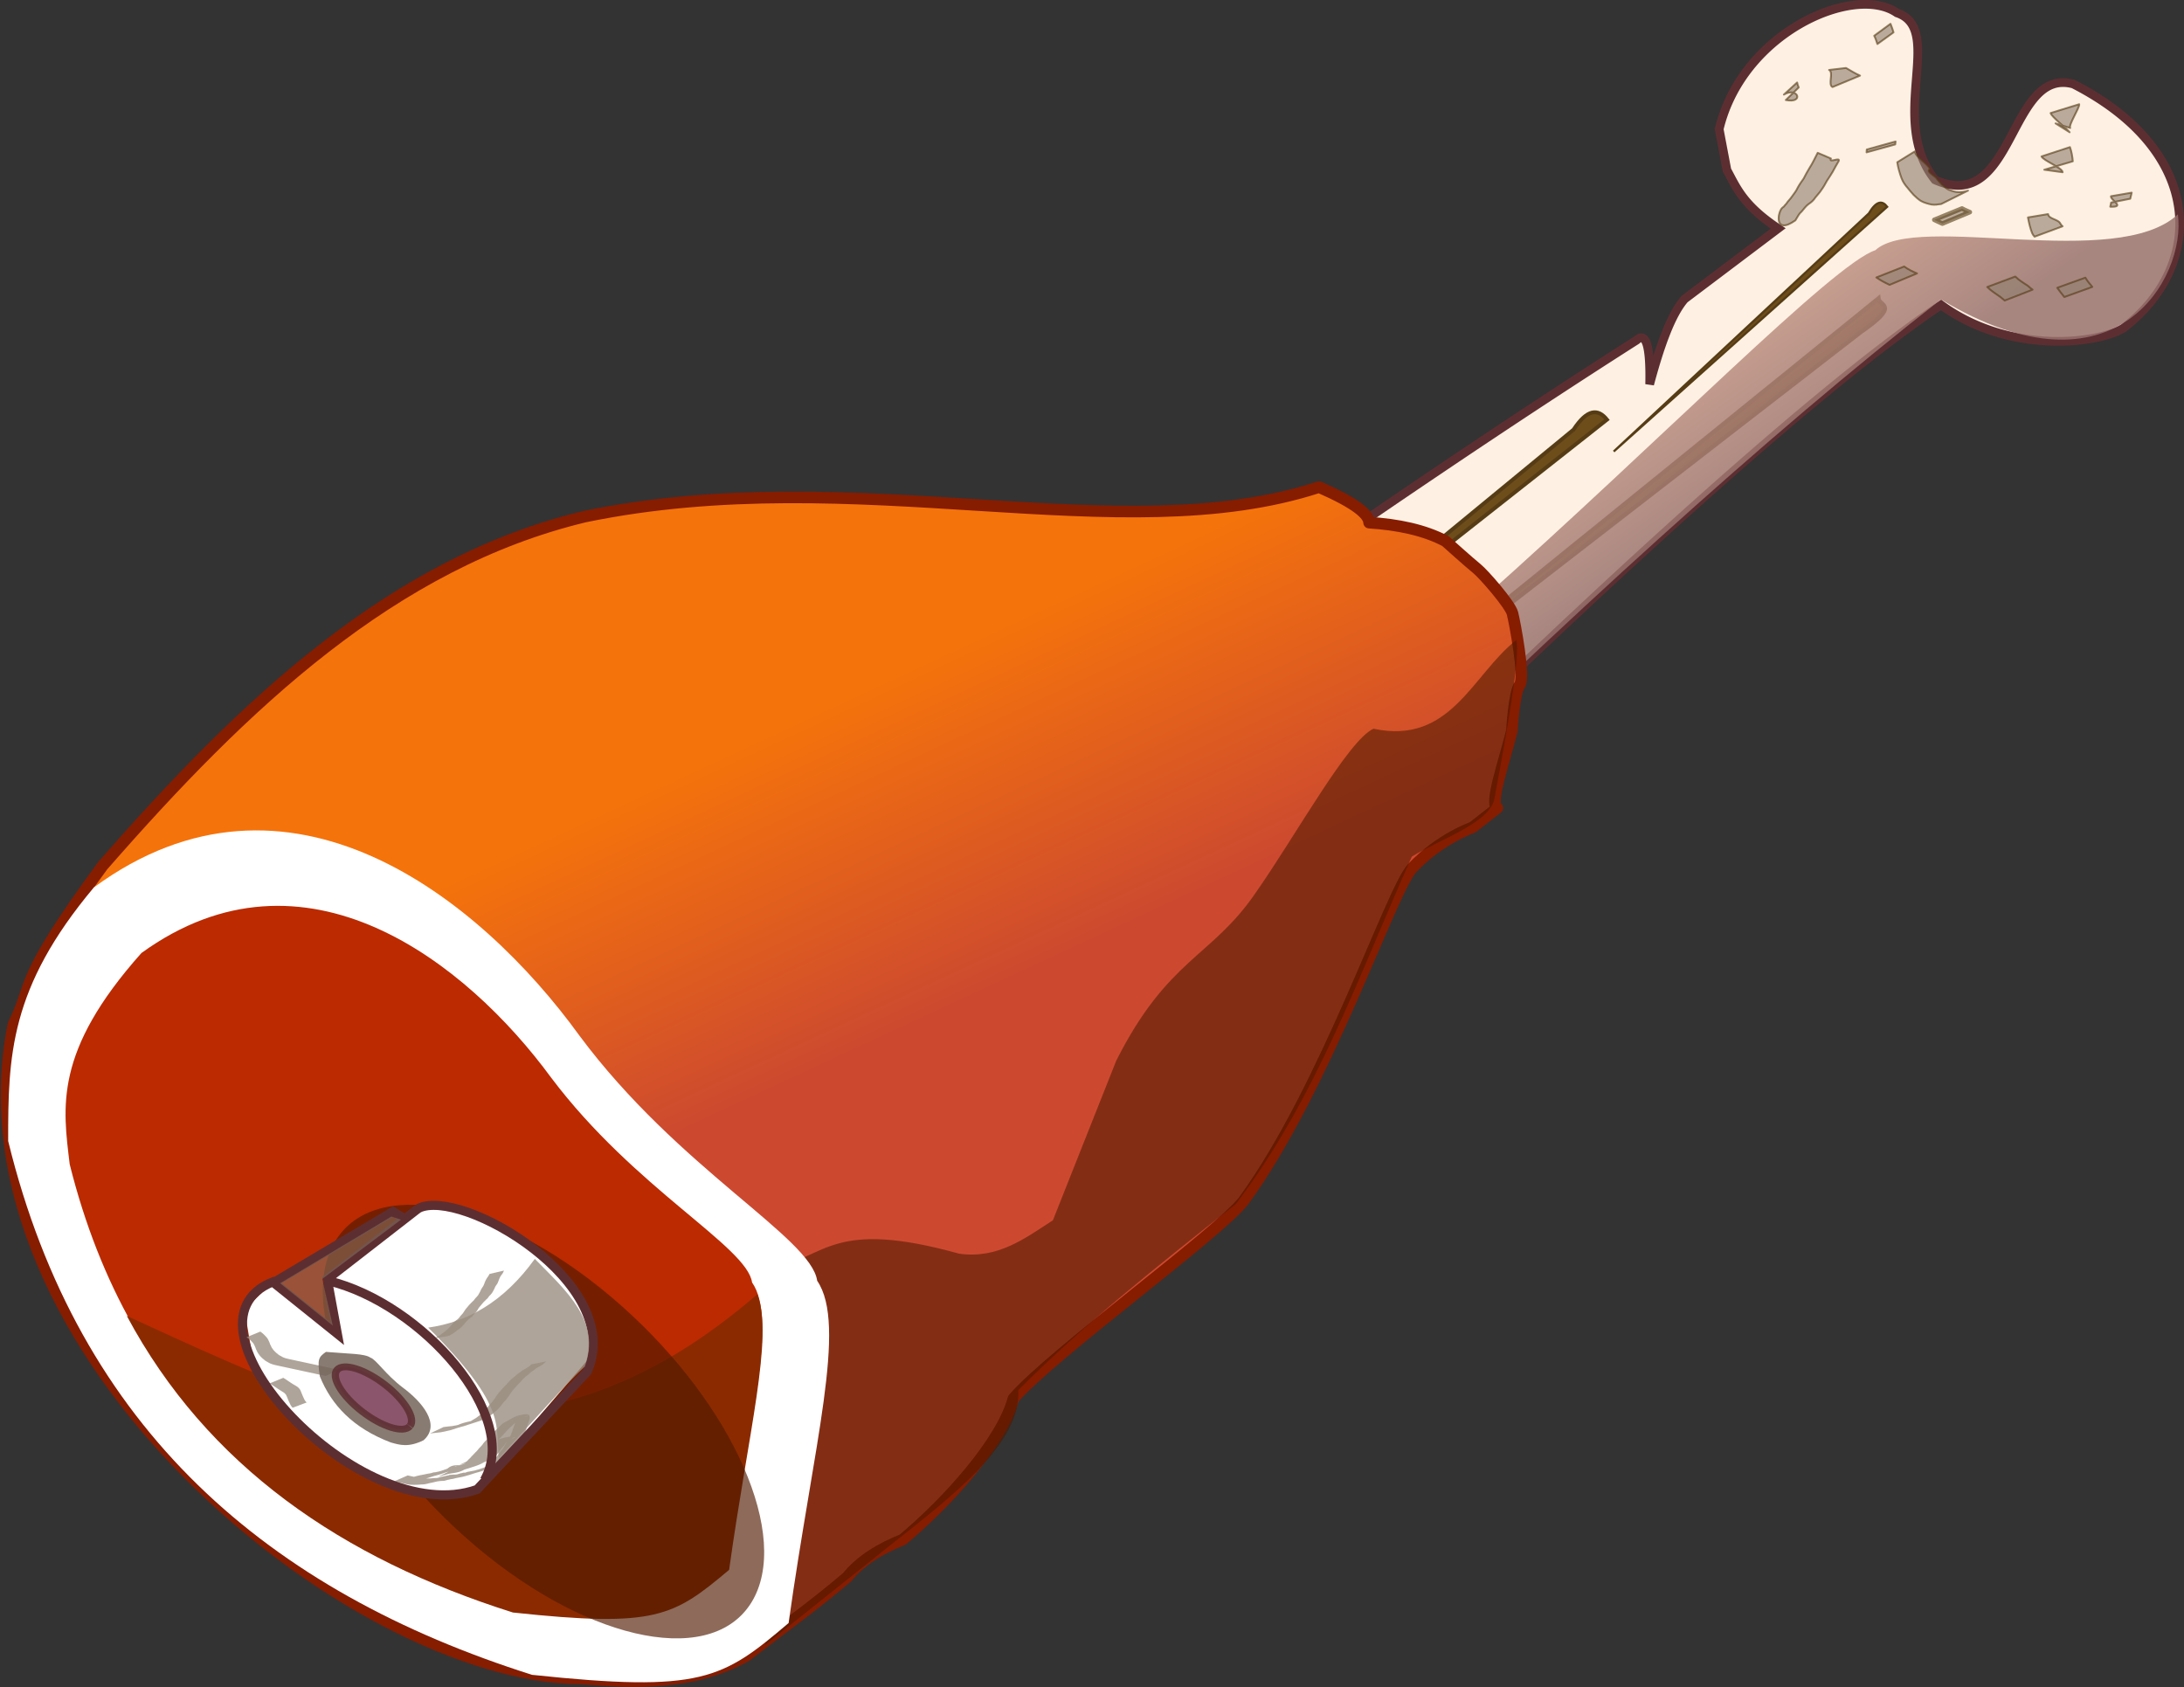
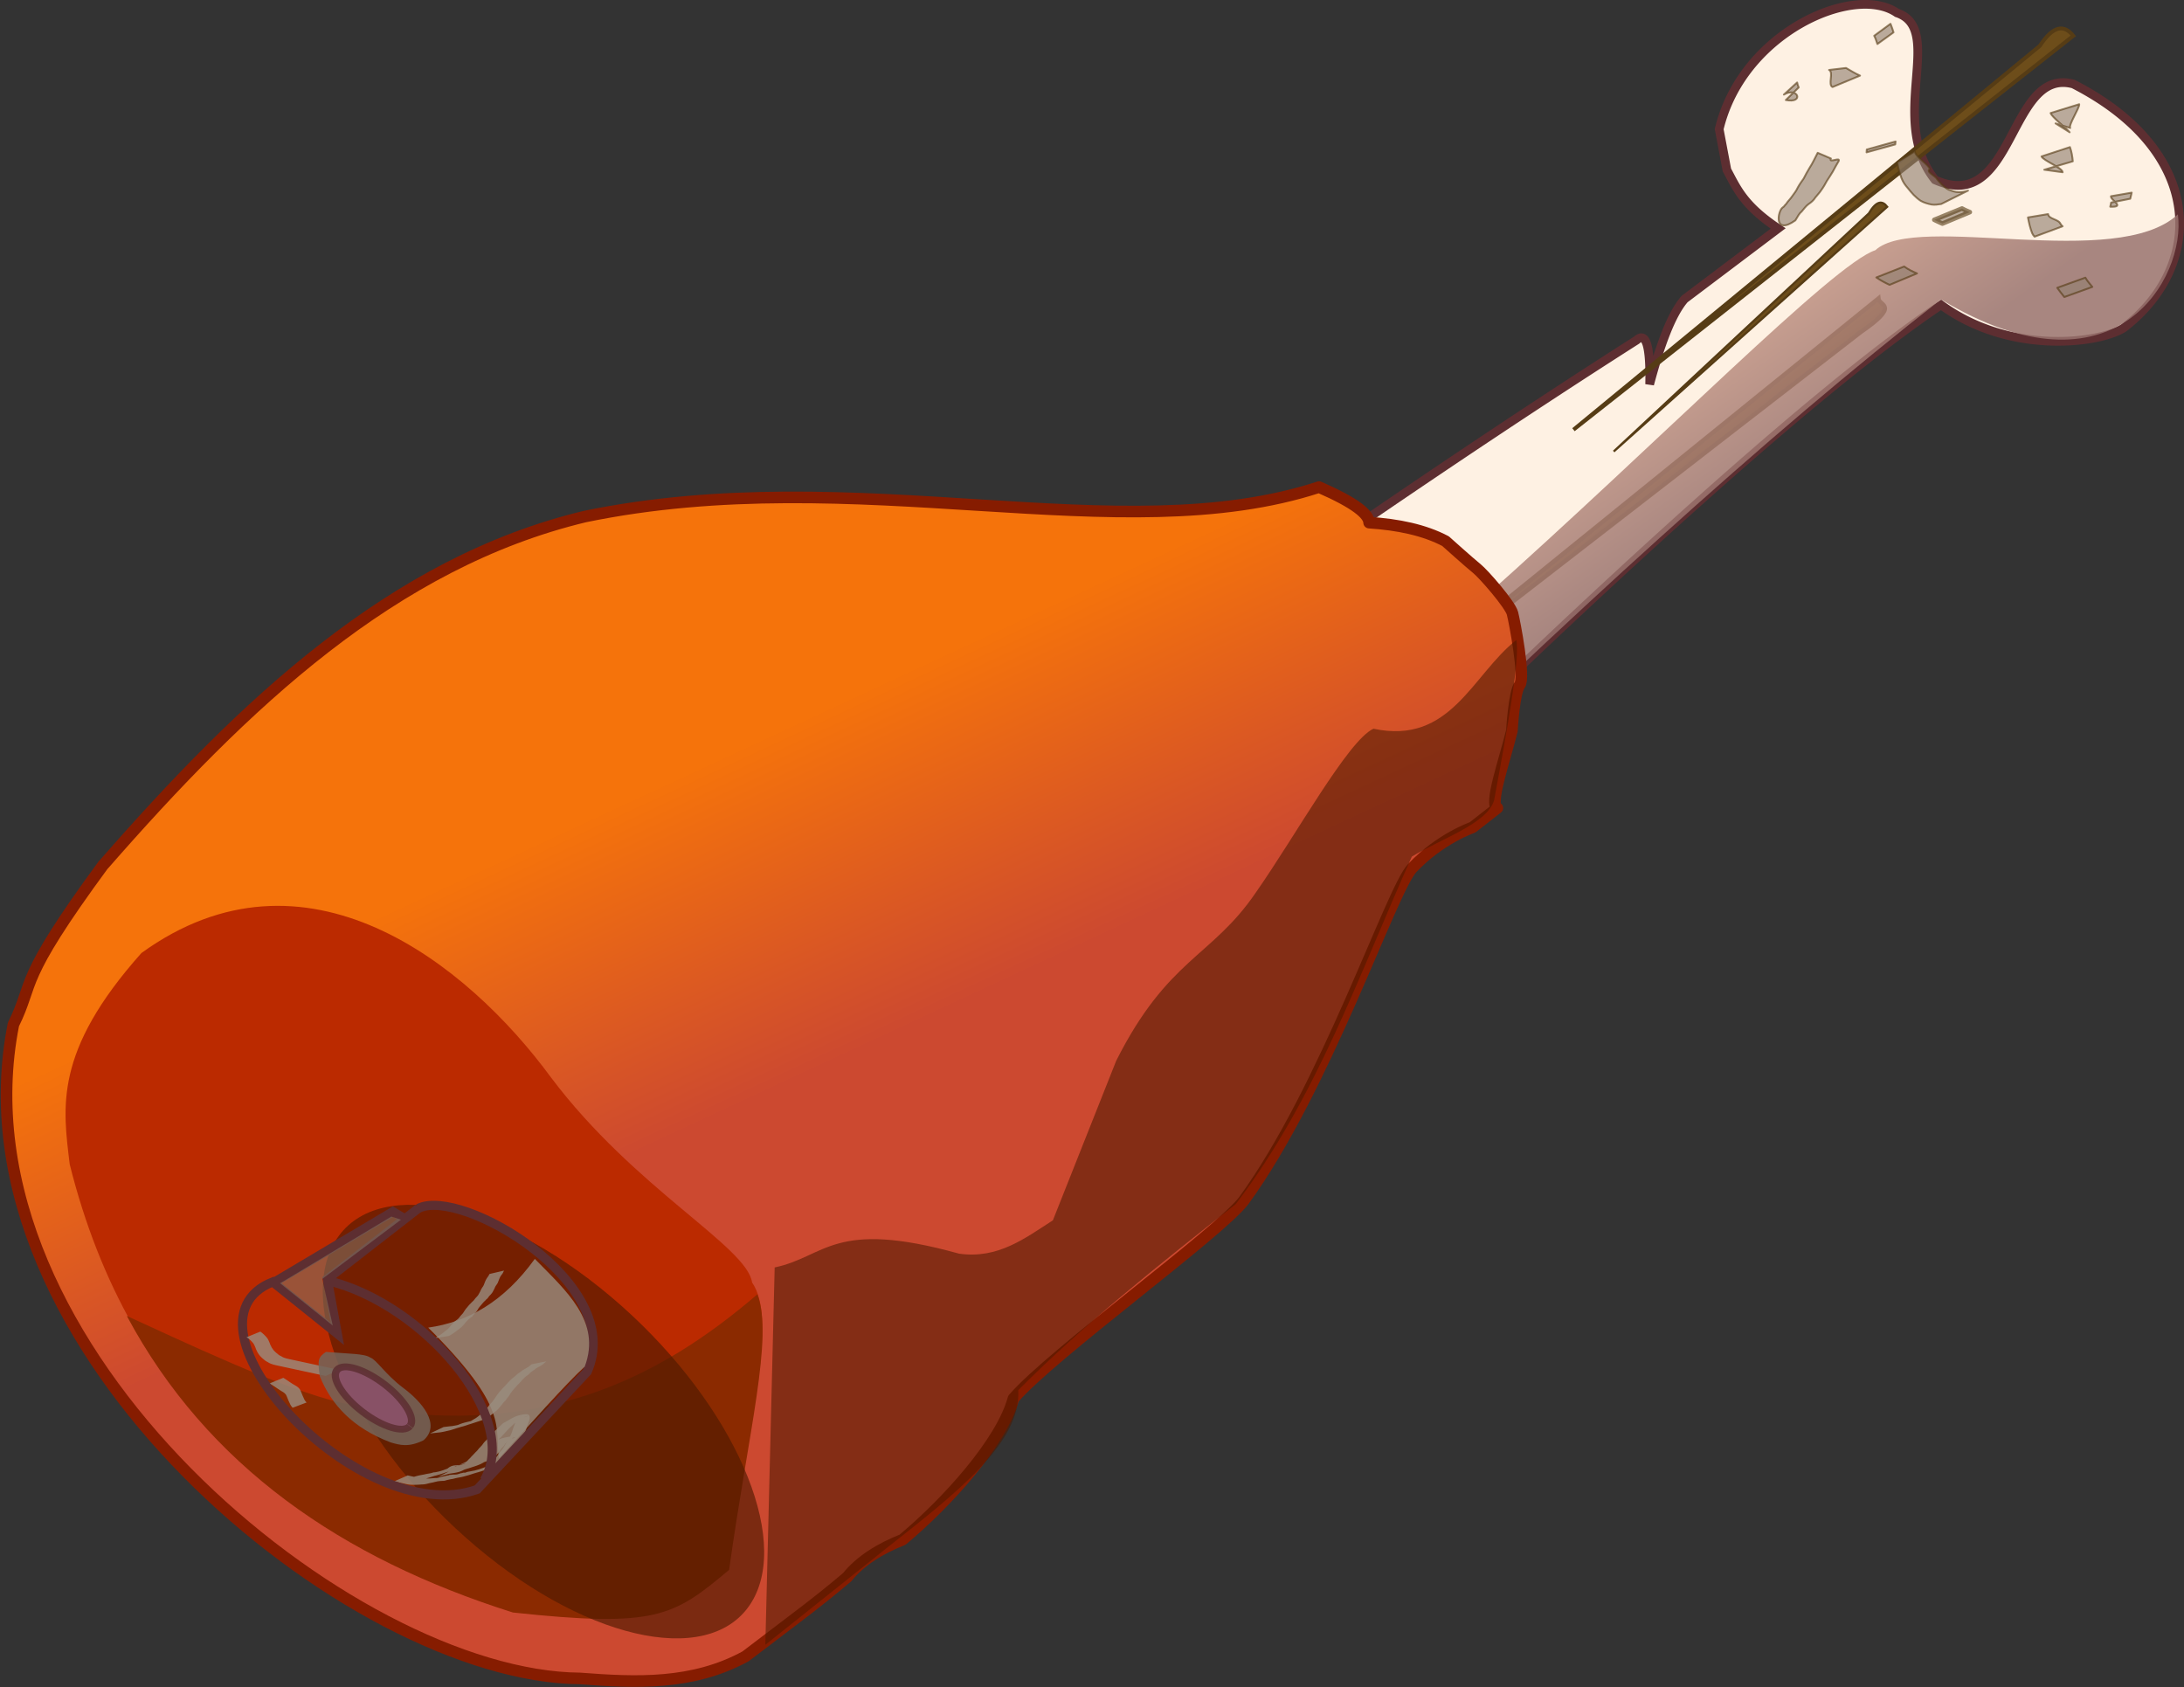
<svg xmlns="http://www.w3.org/2000/svg" viewBox="0 0 881.58 681">
  <rect x="0" y="0" width="881.58" height="681" fill="#333333" stroke="none" />
  <defs>
    <linearGradient id="a" y2="266.74" gradientUnits="userSpaceOnUse" x2="1007.2" y1="334.89" x1="1081.6">
      <stop offset="0" stop-color="#98726d" />
      <stop offset="1" stop-color="#d5a28c" />
    </linearGradient>
    <linearGradient id="b" y2="478.92" gradientUnits="userSpaceOnUse" x2="291.83" gradientTransform="translate(391.35 14.603)" y1="604.5" x1="386.71">
      <stop offset="0" stop-color="#cc4930" />
      <stop offset="1" stop-color="#f5730b" />
    </linearGradient>
  </defs>
  <path d="M758.118 2.199c-20.162-3.675-55.923 15.451-64.164 49.939l3.118 16.489c3.935 7.23 6.546 14.16 20.684 23.595l-37.754 28.474c-5.471 6.25-9.982 19.028-14.11 34.407.324-15.603-1.498-21.267-5.296-17.788-199.018 126.894-410.41 293.698-547.6 374.154-4.294.634-11.562 6.289-14.76 8.538-15.698 11.038-9.821 38.06 13.12 60.352s54.252 31.408 69.95 20.37a20.733 20.733 0 002.598-2.136l.046.036c132.77-122.095 198.844-184.193 360.372-262.068 100.783-99.98 190.89-181.208 239.198-213.494 27.848 20.368 63.981 15.554 73.723 9.28 32.301-24.675 33.67-70.792-20.34-98.432-26.236-7.052-23.553 53.043-55.806 38.702-19.407-24.304 4.237-60.785-15.387-67.414-2.119-1.476-4.7-2.475-7.581-3z" stroke="#5d2e31" stroke-width="3.51" fill="#fef1e3" />
  <path d="M101.405 518.383c11.732 6.352 21.081 16.294 27.685 25.953l-4.561-25.12c69.413 22.592 74.04 69.876 57.14 82.25" stroke-linejoin="round" stroke="#000" stroke-linecap="round" stroke-width="3.677" fill="none" />
  <path d="M123.28 517.285l35.387-28.977c61.882 4.567 77.74 59.476 71.424 66.195" stroke-linejoin="round" stroke="#000" stroke-linecap="round" stroke-width="2.674" fill="none" />
  <path d="M99.315 539.97a95.897 95.897 0 004.522 4.357c.212.157.435.302.637.472.815.687.296.385 1.091.983.602.454 1.151.693 1.716 1.218 1.216 1.189 2.677 2.056 4.001 3.1.86.92 1.64 1.958 2.662 2.705 1.022.73 2.016 1.383 3.206 1.825 1.39.306 2.582 1.072 3.894 1.59 1.384.414 2.794 1.02 4.255.984.683.008 1.286.006 1.94-.188l-10.888 5.27c-.683 0-1.368.009-2.048-.074-1.502-.31-2.987-.726-4.404-1.319-1.285-.573-2.549-1.17-3.894-1.592-1.212-.572-2.284-1.34-3.351-2.146-.92-.84-1.718-1.801-2.62-2.661-1.39-.991-2.697-2.067-4.018-3.15-1.21-.848-2.377-1.726-3.45-2.75-1.526-1.467-3.037-2.948-4.573-4.402l11.322-4.221zM157.708 592.327c2.269.043 4.494-.312 6.763-.268 1.586-.146 3.146-.493 4.679-.923 2.975-.522-1.549.248 1.505-.192.26-.038 1.02-.24.77-.16-3.543 1.14-7.103 2.229-10.657 3.339-.237.074.472-.156.709-.231 4.026-1.273 8.053-2.543 12.08-3.814 1.512-.573 3.162-.635 4.688-1.114 4.364-.972 1.325-.317-10.025 3.237-.207.064.407-.15.61-.224.579-.21 1.11-.48 1.669-.738 1.391-.517 2.772-1.068 4.16-1.596 1.362-.44 2.65-1.048 3.953-1.63 1.18-.299 2.154-.882 3.131-1.57 1.001-.564 2.038-1.066 3.007-1.685.97-.576 1.954-1.143 2.873-1.798.833-.825 1.783-1.516 2.573-2.382.907-.806 1.525-1.865 2.201-2.86.776-.99 1.395-2.084 2.108-3.117.643-1.097 1.352-2.159 1.967-3.273a9.061 9.061 0 011.444-2.102l11.845-2.477c-.533.588-1.12 1.081-1.53 1.778-.542 1.218-1.352 2.236-1.92 3.437-.226.333-.51.626-.723.967-.444.714-.7 1.552-1.401 2.09-.615 1.113-1.382 2.144-2.126 3.167-.904.735-1.576 1.732-2.574 2.374-.771.953-1.852 1.394-2.812 2.117-1.049.476-1.973 1.194-3.003 1.707-.682.236-.906.521-1.446.968-.56.464-.452.247-1.1.509-.196.08-.377.19-.566.286-1.413.313-2.566 1.252-3.988 1.565-1.373.57-2.787 1.004-4.12 1.655-.69.148-1.06.416-1.678.72-4.155 2.04-8.822 3.128-13.342 4.245-1.584.286-3.136.699-4.684 1.135 3.553-1.146 7.105-2.297 10.66-3.44.238-.076-.472.167-.71.242-4.037 1.275-8.066 2.578-12.117 3.81-.721.219-1.543.134-2.254.423-1.57.317-3.122.721-4.744.642-2.266.055-4.524.31-6.79.365l10.914-5.184z" opacity=".613" stroke-linejoin="round" stroke="#563c15" stroke-linecap="round" stroke-width="1.838" fill="#918070" />
  <path d="M165.577 582.287c-4.6 6.703-19.583 4.413-33.468-5.114s-21.412-22.684-16.813-29.386c4.6-6.703 19.583-4.414 33.468 5.113 13.69 9.393 21.235 22.347 16.974 29.141" fill="#b78d77" />
  <path d="M159.963 578.469c-3.559 5.186-15.153 3.415-25.897-3.957s-16.567-17.552-13.009-22.738c3.559-5.187 15.153-3.415 25.896 3.957 10.593 7.268 16.431 17.29 13.134 22.548" stroke-linejoin="round" stroke="#000" stroke-linecap="round" stroke-width="2.674" fill="#fef1e3" />
  <path d="M750.61 134.38L531.405 304.182 758.22 120.515c.305 3.118 9.18 2.364-7.65 13.85z" stroke="#563c15" stroke-width="1.776" fill="#6d4d1a" />
  <path d="M1335.7 74.961c-23.239 33.268-123.44 25.437-139.21 47.702-37.353 22.103-252.5 401.54-336.84 374.8l19.47 60.358 126.56-105.14c81.601-123.66 158.19-231.3 226.83-313.47 93.026 31.923 113.66-35.351 103.19-64.252z" opacity=".844" fill="url(#a)" transform="matrix(.817 .176 -.176 .817 -198.97 -209.8)" />
-   <path d="M813.486 111.626c1.52 1.539 3.407 2.622 5.187 3.824.558.54 1.155 1.024 1.788 1.47l-11.255 4.393c-.585-.47-1.146-.968-1.733-1.436-1.817-1.282-3.725-2.451-5.31-4.03l11.322-4.22z" opacity=".628" stroke-linejoin="round" stroke="#563c15" stroke-linecap="round" stroke-width=".752" fill="#918070" />
-   <path d="M635.14 173.439L446.92 328.354l201.75-158.978c-3.605-4.506-7.912-4.445-13.521 4.063zM186.508 531.258l193.938-147.663-200.99 159.886c-.62-4.496 5.142-8.603 7.055-12.23z" stroke="#563c15" stroke-width="1.554" fill="#6d4d1a" />
+   <path d="M635.14 173.439l201.75-158.978c-3.605-4.506-7.912-4.445-13.521 4.063zM186.508 531.258l193.938-147.663-200.99 159.886c-.62-4.496 5.142-8.603 7.055-12.23z" stroke="#563c15" stroke-width="1.554" fill="#6d4d1a" />
  <path d="M754.354 86.168l-102.98 96.077 110.39-98.777c-1.985-2.601-4.348-2.473-7.41 2.703z" stroke="#563c15" stroke-width=".887" fill="#6d4d1a" />
  <path d="M739.057 63.976c-1.083 2.094 4.198-.921 3.075 1.15-.824 1.373-1.589 2.78-2.35 4.188-.72 1.283-1.59 2.476-2.37 3.722-.664 1.23-1.345 2.462-2.179 3.585-.704 1.116-1.64 2.05-2.454 3.081-.716 1.144-1.668 1.963-2.777 2.69-1.097.817-1.875 1.95-2.755 2.98-1.018.806-1.54 1.966-2.212 3.034l-.327.54c-8.803 6.217-7.211-3.749-5.088-5.239.53-.299.506-.45.906-.91.145-.167.307-.318.46-.477.713-1.13 1.705-2.005 2.432-3.11.822-1.097 1.66-2.198 2.231-3.456.696-1.281 1.538-2.48 2.39-3.661.714-1.46 1.541-2.866 2.36-4.268 1.27-1.935 2.249-4.095 3.316-6.142zM835.543 59.374c.649 1.858.987 3.784 1.151 5.738l-11.527 3.4 7.431 1.017c-.106-1.837-7.808-4.677-8.536-6.384zM745.153 27.435c1.879 1.062 3.672 2.233 5.663 3.086l-11.116 4.62c-1.963-.958.58-5.961-1.388-6.907z" opacity=".628" stroke-linejoin="round" stroke="#563c15" stroke-linecap="round" stroke-width=".752" fill="#918070" />
  <path d="M791.977 84.154c1.01.567 2.078 1.016 3.142 1.467l-11.064 4.625a71.046 71.046 0 01-3.264-1.523l11.186-4.569z" opacity=".613" stroke-linejoin="round" stroke="#563c15" stroke-linecap="round" stroke-width="1.838" fill="#918070" />
  <path d="M860.467 77.762c-.384 1.585-.192.768-.572 2.453l-7.72 1.542-.365 1.687c6.409.228-.013-2.669.285-4.238l8.373-1.444zM725.422 33.293c.339 1.338.126.67.649 2l-5.222 5.086c7.601 1.474 4.819-5.513-.783-2.192zM763.11 9.608c.47 1.127.854 2.284 1.219 3.45l-6.517 4.717c-.357-1.14-.729-2.274-1.282-3.338zM765.16 57.11l-.146 1.19-11.568 3.2.085-1.159 11.63-3.23zM839.28 42.071c.233 1.407-4.49 8.48-3.626 9.583l-5.93-1.85 5.7 3.584c-.894-1.283-7.32-6.222-7.686-7.76zM826.712 86.409c.27 2.098 4.172 1.989 5.018 3.933.509.743.22.415.854.993l-11.326 4.198c-.722-.873-.395-.404-.974-1.41-.811-2.045-1.29-4.202-1.695-6.36zM841.773 112.068c.756 1.375 1.833 2.516 2.8 3.737l-11.298 4.081c-.968-1.23-1.972-2.43-2.86-3.722l11.358-4.096zM768.625 107.571c1.594 1.168 3.372 2.028 5.19 2.783l-11.082 4.626c-1.855-.86-3.653-1.832-5.346-2.984l11.237-4.425zM772.934 61.1c.128 2.147 5.345 5.165 6.092 7.164-1.676.862 1.411 2.47 2.447 3.49.673.995 1.541 1.805 2.314 2.708.88.769 1.702 1.566 2.761 2.088 1.313.47 2.689 1.035 4.098.997 1.246-.042 2.59-.127 3.753-.606l-10.827 5.404c-1.307.179-2.597.43-3.923.208-1.487-.313-2.974-.72-4.31-1.463-1.065-.688-2.013-1.546-2.909-2.44-.819-.854-1.542-1.774-2.294-2.686-1.065-1.194-1.973-2.46-2.556-3.969-.77-2.114-1.42-4.279-1.74-6.512z" opacity=".628" stroke-linejoin="round" stroke="#563c15" stroke-linecap="round" stroke-width=".752" fill="#918070" />
  <path d="M177.517 558.16c2.567-.257 5.14-.46 7.7-.791 1.76-.229 3.632-.22 5.326-.792 1.277-.244 2.44-.678 3.756-.687 3.698-1.117 10.511-3.178-10.291 3.245-.184.057.353-.15.53-.227.54-.237 1.087-.429 1.624-.674 27.311-8.74 5.339-1.703 1.13-.377-.203.064.405-.142.6-.227.74-.321 1.418-.746 2.095-1.18 1.134-.865 2.4-1.58 3.378-2.629a22.466 22.466 0 012.206-3.074l.344-.491 11.788-2.708-.314.607c-.702 1.066-1.758 1.85-2.214 3.084-.82 1.323-2.045 2.148-3.338 2.98-6.16 5.148-28.062 8.674-3.727 2.079-.737.25-.38.09-1.066.487-.18.072-.382.073-.566.137-4.301 1.505-8.502 3.847-13.09 4.183-1.237.222-2.438.609-3.676.836-1.767.243-3.528.5-5.31.626-2.581.245-5.167.504-7.728.913l10.843-5.32zM210.923 506.797a106.282 106.282 0 01-4.07 5.952c-.987 1.368-2.144 2.585-3.316 3.791-.93 1.035-2.035 1.882-3.078 2.795-.917.93-2 1.669-2.904 2.61-1.004.878-1.72 2.015-2.598 3.009a24.487 24.487 0 01-3.747 3.385c-1.152.621-2.122 1.506-3.187 2.254-.867.79-1.722 1.593-2.604 2.369-.968.641-1.707 1.546-2.606 2.271-.9.757-1.86 1.458-2.87 2.063-1.156.33-1.911 1.185-2.71 2.025-.313.399-1.71 1.095-.809 1.455 1.256.473 2.574.75 3.882 1.039 1.451.328 2.915.78 4.362.249-3.625 1.136-7.242 2.295-10.874 3.408-.165.05.328-.122.47-.22.757-.518 1.25-1.383 1.737-2.132.733-1.173 1.778-2.086 2.665-3.133.777-1.029 1.807-1.836 2.791-2.66a20.355 20.355 0 012.886-2.16c1.085-.737 2.237-1.332 3.441-1.848 1.037-.614 2.219-.886 3.296-1.414 1.206-.547 2.458-.98 3.63-1.597 1.091-.49 2.028-1.25 3.144-1.682.96-.598 2.038-1.043 2.937-1.737 1.002-.644 1.832-1.481 2.716-2.265 1.044-.79 1.984-1.685 2.938-2.576.583-.56 1.197-1.069 1.742-1.669l11.864-2.391c-.63.513-1.007 1.256-1.757 1.632-.9.992-1.885 1.869-2.911 2.72-.988.7-1.714 1.632-2.691 2.335-1.24.784.308-.246-.915.752-.615.502-1.518.463-1.986 1.193-1.154.634.12-.003-1.091.417-.755.261-1.364.89-2.063 1.26-1.22.516-2.344 1.23-3.615 1.634-1.115.427-2.14 1.049-3.318 1.317-1.104.718-2.457.926-3.451 1.82-1.047.55-1.979 1.195-2.93 1.885-.887.904-1.898 1.64-2.857 2.449-.771 1.16-1.834 2.018-2.667 3.114-.477.59-.77 1.25-1.218 1.86-3.002 4.083-4.47 2.822-12.783 4.993-1.55.01-3.038-.328-4.538-.698-1.448-.347-2.986-.646-4.172-1.601-.96-1.2-.92-2.372.27-3.412.998-.699 1.537-1.864 2.638-2.42 1.155-.256 1.942-1.082 2.942-1.658.848-.817 1.818-1.487 2.58-2.399 1.014-.556 1.875-1.434 2.622-2.303.992-.886 2.14-1.603 3.19-2.421 1.476-.69 2.607-1.915 3.802-3.002.875-1.034 1.743-2.058 2.557-3.144 1.012-.808 1.815-1.865 2.93-2.568.934-1.032 2.075-1.807 3.101-2.735 1.087-1.269 2.385-2.334 3.38-3.685 1.419-1.875 2.797-3.78 4.06-5.763l11.763-2.763zM289.635 423.235c-1.989 2.524-4.145 4.911-6.238 7.35-2.008 2.269-4.13 4.44-6.298 6.556-1.854 1.862-3.694 3.73-5.697 5.432-3.213 2.38-6.237 4.971-9.187 7.67-2.874 2.333-5.498 4.916-8.117 7.524-2.375 2.144-4.64 4.405-7.022 6.542-1.935 1.677-3.933 3.279-5.909 4.908-1.516 1.422-3.28 2.529-4.923 3.787-1.555 1.252-3.316 2.185-5.064 3.13-1.519.87-3.102 1.62-4.617 2.496-1.494.796-3.036 1.508-4.455 2.435-1.453.892-2.907 1.797-4.413 2.597-1.52.753-3.05 1.443-4.434 2.433-1.322.925-2.734 1.709-4.16 2.462-.723.502-1.555.777-2.35 1.13l-11.947 1.913c.823-.257 1.6-.614 2.405-.918 1.335-.9 2.87-1.45 4.183-2.398 2.155-1.388-.93.638 1.318-.977.727-.522 1.507-.82 2.31-1.185.27-.123.526-.278.79-.417 1.525-.757 2.968-1.634 4.44-2.483.512-.325.964-.743 1.486-1.053.925-.55 2.002-.906 2.922-1.484 1.59-.748 3.08-1.714 4.665-2.48 1.72-.957 3.489-1.811 5.123-2.911 1.56-1.38 3.388-2.38 4.94-3.771 1.93-1.694 4.013-3.213 5.95-4.9 2.44-2.078 4.674-4.374 7.085-6.485 2.679-2.589 5.198-5.325 8.185-7.581 2.038-1.86 4.01-3.83 6.2-5.516.495-.382 1.03-.712 1.526-1.093.455-.348.884-.728 1.326-1.092 2.038-1.646 3.898-3.468 5.717-5.352 2.211-2.055 4.282-4.26 6.361-6.446 2.047-2.387 4.11-4.754 6.134-7.158l11.764-2.664zM509 312.533c-2.77 2.47-5.743 4.686-8.684 6.942-3.356 2.781-6.745 5.531-9.961 8.474-3.68 3.381-7.493 6.612-11.286 9.862-3.088 2.727-6.094 5.522-9.338 8.066-4.315 3.65-9.108 6.649-13.784 9.8-4.145 2.683-8.24 5.44-12.423 8.064-2.371 1.534-4.587 3.283-7 4.754-2.465 1.491-4.725 3.288-7.076 4.948-2.264 1.685-4.718 3.081-7.029 4.698-2.245 1.578-4.535 3.092-6.795 4.65-2.2 1.546-4.256 3.282-6.32 5.004-2.053 1.665-4.158 3.271-6.347 4.754-2.557 1.64-5.2 3.151-7.701 4.878-1.87 1.21-3.523 2.71-5.347 3.98-1.611.905-3.004 2.107-4.47 3.219-1.2.942-2.48 1.777-3.705 2.685a80.446 80.446 0 01-3.714 3.413c-1.524 1.413-3.058 2.814-4.743 4.034-1.869 1.254-3.659 2.618-5.496 3.919-2.363 1.742-4.834 3.319-7.1 5.19-2.076 1.923-4.168 3.813-6.35 5.616-1.704 1.553-3.578 2.895-5.407 4.292-1.294 1.14-2.675 2.182-3.918 3.378-1.17 1.134-2.406 2.19-3.592 3.308-1.194 1.064-2.285 2.22-3.389 3.373-1.743 1.453-3.352 3.055-4.923 4.69-1.614 1.893-3.42 3.598-5.266 5.26-1.468 1.398-2.984 2.741-4.497 4.09-1.485 1.246-2.809 2.664-4.168 4.043-1.214 1.309-2.497 2.548-3.755 3.815-1.233 1.167-2.576 2.206-3.878 3.293-1.59 1.337-2.898 2.951-4.373 4.405-1.542 1.417-3.05 2.868-4.615 4.26-1.17 1.14-2.44 2.115-3.756 3.073-1.436 1.238-2.982 2.337-4.477 3.501a791.396 791.396 0 00-9.019 7.73c-2.785 2.355-5.528 4.756-8.317 7.104-1.526 1.233-3.123 2.364-4.758 3.446-1.243.658-2.395 1.465-3.593 2.197-1.398 1.038-2.832 2.028-4.235 3.059-1.33 1.048-2.713 2.027-4.05 3.064a173.98 173.98 0 00-4.829 3.947c-1.354.879-2.404 2.125-3.733 3.028-1.074.55-1.916 1.44-2.963 2.023-1.498.776-2.862 1.756-4.207 2.77-1.67 1.217-3.175 2.64-4.773 3.946-1.28.933-2.473 1.973-3.675 3.001-.922.778-1.95 1.41-2.915 2.128-.975.846-1.843 1.804-2.781 2.69l-.366.375-11.89 2.328.412-.288a43.696 43.696 0 012.765-2.697c.802-.992 1.958-1.455 2.9-2.293 1.348-.858 2.402-2.095 3.714-3.014 1.732-1.142 3.153-2.692 4.786-3.965 1.372-.933 2.59-2.169 4.117-2.837 1.4-.952-.422.228 1.01-.517.736-.383 1.091-1.283 1.98-1.44.734-.53.348-.293 1.159-.71.961-.644 1.54-1.769 2.637-2.255 1.656-1.232 3.12-2.719 4.824-3.893 1.23-1.19 2.716-2.066 4.057-3.124 1.327-1.118 2.827-2.004 4.165-3.111 1.106-.889 2.393-1.558 3.597-2.302 1.755-.9 3.266-2.175 4.9-3.271a613.457 613.457 0 008.466-7.116c2.986-2.521 5.894-5.137 8.827-7.721 1.426-1.221 2.979-2.284 4.416-3.48.843-.789 1.847-1.164 2.623-1.909.195-.187.336-.423.525-.616.196-.201.417-.376.626-.563 1.682-1.25 3.094-2.807 4.666-4.179 1.537-1.395 2.81-3.016 4.327-4.427 1.223-1.182 2.642-2.135 3.883-3.29 1.36-1.096 2.59-2.501 3.762-3.798 1.478-1.265 2.648-2.866 4.19-4.052 1.467-1.412 3.107-2.643 4.484-4.148 1.947-1.511 3.711-3.278 5.352-5.114 1.479-1.706 3.104-3.301 4.799-4.787.65-.493 1.045-1.04 1.587-1.64.842-.931.29-.208 1.211-1.067.22-.204.409-.438.613-.658.629-.56 1.189-1.178 1.803-1.75.384-.357.883-.574 1.265-.932.198-.185.33-.43.494-.644 1.302-1.043-.22.223 1.11-1.057.896-.862 2.044-1.439 2.848-2.413 1.83-1.405 3.757-2.69 5.449-4.263 2.216-1.783 4.385-3.595 6.407-5.599 2.202-1.948 4.624-3.576 7.023-5.261 1.788-1.377 3.669-2.623 5.475-3.976 1.748-1.058 3.195-2.464 4.736-3.79 1.124-1.275 2.649-2.145 3.694-3.507 1.108-1.07 2.458-1.83 3.703-2.727 2.654-2.191-1.369 1.092 1.429-1.063 1-.77 1.826-1.777 3.047-2.233.555-.387 1.163-.696 1.703-1.104 1.24-.936 2.315-2.127 3.709-2.87 2.445-1.832 5.134-3.305 7.717-4.923 2.191-1.438 4.272-3.02 6.342-4.628 2.094-1.713 4.127-3.496 6.3-5.11 2.267-1.548 4.528-3.102 6.804-4.63 2.3-1.666 4.752-3.073 7.06-4.725 2.396-1.597 4.609-3.44 7.017-5.02 2.474-1.42 4.757-3.095 7.082-4.745 4.272-2.6 8.449-5.344 12.652-8.055 4.613-3.137 9.404-6.042 13.645-9.69 3.242-2.54 6.325-5.235 9.352-8.027 3.858-3.191 7.639-6.48 11.374-9.815 3.138-3.012 6.516-5.747 9.824-8.568 2.89-2.204 5.842-4.336 8.514-6.805l11.83-2.355z" opacity=".613" stroke-linejoin="round" stroke="#563c15" stroke-linecap="round" stroke-width="1.838" fill="#918070" />
  <path d="M422.51 592.87c49.925-90.07 105.89-171.94 191.78-213.2 122.78-54.214 256.36-37.643 343.65-88.59 19.175 3.894 26.206 7.788 27.258 11.682 13.832-2.029 26.726-2.18 37.967.974 0 0 13.629 7.788 17.523 9.735 3.894 1.947 19.47 13.629 21.417 17.523 1.947 3.894 12.656 29.206 10.709 33.1-1.947 3.894.973 22.39.973 22.39-.427 14.914-3.33 37.248.974 37.968l-9.735 11.682s-14.122 8.476-24.338 25.31c-7.604 12.532-18.497 112.91-45.755 174.26-8.485 17.897-75.07 91.945-88.59 116.82-1.108 21.735-20.677 55.695-37.967 77.882-9.844 6.598-17.732 14.174-22.391 23.364-5.376 6.999-11.862 15.108-22.391 27.258l-17.523 20.444c-22.013 18.98-48.826 23.562-75.934 27.258-108.06 22.44-331.45-91.62-334-251.15 5.75-22.81-2.833-19.823 26.285-84.696z" stroke-linejoin="round" stroke="#861c00" stroke-linecap="round" stroke-width="5.6" fill="url(#b)" transform="matrix(.817 .176 -.176 .817 -198.97 -209.8)" />
  <path d="M312.7 511.586l-3.77 152.325 49.267-39.295c27.587-21.732 53.99-42.167 52.83-63.494 25.318-25.538 55.704-49.834 87.79-75.087 32.777-43.155 49.691-92.608 71.079-140.283 12.11-7.372 30.586-13.368 33.218-22.788 5.48-29.504 10.516-57.588 8.968-64.643-17.867 14.042-26.458 42.471-57.67 35.815-10.224 4.613-31.438 43.262-47.608 66.287-17.718 25.958-35.463 26.485-56.245 67.75L425 492.561c-11.33 7.297-22.165 15.668-37.863 13.46-50.801-14.15-53.684 1.209-74.44 5.562z" opacity=".572" fill="#4f1a00" />
-   <path d="M37.895 358.187c78.395-57.49 155.724 4.215 195.978 59.805 40.028 53.864 93.582 81.521 95.979 98.962 12.221 17.885-1.42 65.815-11.53 138.158-26.727 22.716-35.032 28.15-103.556 20.912-106.25-33.67-182.974-98.84-211.467-215.456-.041-34.332.575-61.817 34.596-102.382z" fill="#fff" />
  <path d="M57.087 384.671c65.971-47.755 131.302 3.848 165.362 50.275 33.863 44.988 79.07 68.157 81.128 82.7 10.342 14.934-1.055 54.86-9.424 115.145-22.485 18.88-29.475 23.392-87.261 17.21-89.655-28.298-154.475-82.794-178.753-180.059-2.738-22.947-6.583-45.398 28.95-85.273z" fill="#bb2a00" />
  <path d="M305.723 522.433c-38.927 33.396-89.43 60.717-167.55 43.845-23.074-4.984-67.43-26.253-86.981-35.128 32.402 60.527 86.76 97.905 155.861 119.717 57.787 6.182 64.774 1.659 87.26-17.22 7.722-55.63 17.99-93.89 11.409-111.212z" fill="#8b2a00" />
  <path d="M302.735 647.703c-17.314 25.869-68.67 13.755-114.71-27.059-46.038-40.813-69.324-94.87-52.01-120.739s68.671-13.755 114.71 27.059c45.39 40.239 68.782 93.488 52.619 119.79" opacity=".647" fill="#4f1a00" />
  <g>
-     <path d="M169.827 488.2l-36.097 28.407 4.196 22.961-28.716-21.182-10.528 10.21 4.024 23.757 16.53 19.8 22.527 19.013 29.1 11.695 21.082-1.273 46.137-53.703c6.023-16.254-25.725-62.6-68.255-59.684z" fill="#fff" />
    <path d="M175.153 540.21c1.026-.392 1.964-.957 2.848-1.602.79-.585 1.565-1.193 2.342-1.797.53-.426.963-.947 1.422-1.442.35-.487.767-.91 1.192-1.33a7.355 7.355 0 011.296-1.206c.524-.299.882-.726 1.265-1.178.376-.584.9-1.038 1.334-1.575.478-.672.867-1.397 1.408-2.022.41-.473.793-.969 1.213-1.433.416-.423.833-.846 1.248-1.273.487-.357.805-.874 1.177-1.339.403-.428.828-.847 1.166-1.33.302-.583.658-1.131.92-1.734.252-.606.608-1.156.982-1.691.395-.61.575-1.32.863-1.982.28-.67.64-1.31 1.077-1.891.288-.347.474-.757.673-1.157l5.879-1.38c-.236.407-.377.857-.644 1.247-.423.552-.86 1.107-1.121 1.76-.309.68-.52 1.386-.829 2.066-.318.543-.73 1.013-1.015 1.58-.234.65-.576 1.221-.892 1.825-.288.572-.709 1.005-1.13 1.478-.495.382-.715.968-1.165 1.394-.497.32-.779.848-1.27 1.175-.4.486-.835.939-1.22 1.437-.545.618-1.06 1.236-1.428 1.985-.22.309-.425.64-.705.9-.177.165-.295.2-.441.395-.067.088-.111.192-.167.288l-.185.25c-.067.068-.144.129-.201.206-.252.336-.407.717-.849.856-.429.379-.934.657-1.321 1.088-.354.496-.891.803-1.191 1.342a22.579 22.579 0 01-1.422 1.545c-.753.646-1.57 1.211-2.352 1.823-.874.68-1.783 1.296-2.792 1.757l-5.965.965zM114.358 556.137c1.142.667 2.2 1.462 3.316 2.171.714.501 1.529.868 2.237 1.371.532.345.963.842 1.301 1.375.272.616.507 1.244.77 1.863.241.635.563 1.238.82 1.867.254.485.567.951.99 1.302l-5.654 2.136a5.755 5.755 0 01-1.065-1.543c-.267-.626-.601-1.224-.83-1.865-.239-.587-.467-1.174-.74-1.746-.33-.456-.715-.867-1.206-1.153-.745-.443-1.464-.922-2.195-1.39-1.09-.738-2.155-1.512-3.337-2.103l5.593-2.285zM179.04 576.006c1.183-.138 2.366-.31 3.555-.395.827-.199 1.707-.252 2.508-.544.728-.155 1.455-.265 2.156-.528.14-.04.56-.162.42-.118-9.324 3.014-6.34 1.99-4.347 1.351 2.034-.652 4.067-1.305 6.108-1.935 1.764-.545-3.52 1.12-5.279 1.68 2.557-1.351 5.11-1.659 7.731-2.341-.239.021.997-.316.749-.236-1.652.533-6.62 2.09-4.968 1.556.708-.228 14.37-4.58.67-.215.631-.206 1.228-.497 1.844-.747a33.821 33.821 0 011.779-1.072c.61-.406 1.19-.848 1.75-1.321a22.881 22.881 0 001.802-1.57 24.457 24.457 0 001.729-2.077c.396-.604.97-1.051 1.419-1.609a76.73 76.73 0 011.112-1.49c.341-.6.752-1.152 1.156-1.71.46-.655 1.022-1.231 1.55-1.832.496-.6 1.05-1.138 1.591-1.695.48-.506.916-1.045 1.42-1.527.508-.547 1.03-1.084 1.633-1.527.588-.38 1.068-.9 1.588-1.365.493-.416 1.053-.74 1.572-1.118.41-.444.963-.687 1.468-.998a35.379 35.379 0 001.63-.95c.418-.3.77-.68 1.171-1.002l5.936-1.173c-.38.366-.834.649-1.164 1.07-.5.403-1.077.675-1.608 1.027-.526.223-1.01.552-1.502.833-.437.516-1.057.756-1.567 1.188-.607.371-1.033.955-1.582 1.4-.633.373-1.159.849-1.669 1.377-.225.29-.5.456-.73.73-.225.266-.38.592-.689.784-.484.626-1.144 1.072-1.597 1.728-.559.537-1.012 1.175-1.557 1.726-.363.588-.854 1.083-1.148 1.71-.32.534-.737 1.002-1.115 1.493-.374.647-.941 1.08-1.435 1.63-.52.75-1.08 1.467-1.708 2.13-.49.649-1.12 1.178-1.792 1.636-.52.519-1.09 1.003-1.721 1.379-.287.269-.507.352-.853.515-.387.183-.241.175-.598.428-.103.073-.217.129-.326.193-.517.412-1.224.579-1.821.855-20.008 6.48 3.705-1.213-1.028.34-2.011.66-4.024 1.317-6.037 1.972-.362.118-.4.121-.768.214-2.242.46-6.093 2.075 3.641-1.274-6.683 2.146-9.063 2.916-.839.252.3-.098-.586.235-.886.334-3.58 1.175-4.242 1.38-6.516 2.089-.722.191-1.46.304-2.178.511-.84.158-1.672.367-2.527.432-1.198.12-2.393.27-3.59.398l5.457-2.592zM164.574 595.528c1.435.338 2.88.64 4.322.947 1.108.342 2.236.315 3.377.298 1.16.056 2.305-.114 3.458-.193.97.076 1.844-.349 2.767-.552.72-.101 1.417-.303 2.12-.473.109-.012.22-.008.325-.035.829-.207-.282-.037.572-.19.332-.058.658-.037.992-.095.784-.074 1.57.016 2.333-.204.12-.027.478-.117.361-.08-1.684.542-6.749 2.12-5.064 1.58 2-.64 3.995-1.297 6.004-1.908.444-.03.233.014.635-.125.312-.13.652-.048.973-.087.316-.038.625-.224.93-.313.974-.16 1.937-.368 2.909-.537.989-.312 2.01-.528 2.994-.846-12.114 3.852-1.175.375.954-.31 1.732-.557-6.922 2.249-5.201 1.657 2.407-.828 4.716-1.47 7.068-2.262l-4.516 1.443c-.196.06.384-.147.577-.217.547-.201 1.1-.387 1.65-.58 2.246-.893 4.558-1.472 6.873-2.27 1.768-.61-3.563 1.146-5.347 1.708-.188.06.36-.16.527-.264.575-.502 1.04-1.106 1.567-1.656.542-.66 1.151-1.26 1.685-1.926.466-.512.81-1.109 1.202-1.675.408-.512.85-.993 1.227-1.53.432-.548.78-1.13 1.087-1.754.302-.56.737-1.019 1.078-1.553.435-.507.693-1.103.902-1.729.254-.653.574-1.274.805-1.937.225-.873.564-1.706.877-2.549.138-.593.68-1.366.33-1.96-.434-.15-.908.037-1.317.194 9.787-2.904 6.333-2.28 4.466-1.303-.538.282-1.055.606-1.583.908-.862.409-1.522 1.08-2.201 1.728-.553.542-1.136 1.055-1.697 1.589a65.88 65.88 0 00-1.51 1.584A74.452 74.452 0 01202 580.3c-.563.481-1.019 1.067-1.464 1.655-.327.526-.804.922-1.203 1.387-.486.508-.923 1.06-1.4 1.58-.552.574-1.123 1.13-1.668 1.711-.484.47-.882 1.015-1.384 1.467a5.765 5.765 0 01-1.659 1.326c-.725.38-1.488.68-2.21 1.064-2.388 1.067-4.932 1.746-7.414 2.554.198-.009-.886.234-.668.163 1.783-.581 7.127-2.342 5.365-1.699-1.977.722-4.013 1.267-6.008 1.934-1.787.598 3.584-1.162 5.382-1.725.102-.032-.194.088-.292.132-19.99 6.388 3.71-1.134-.874.324-1.998.635-3.987 1.3-6 1.885-1.818.53 7.2-2.344 5.415-1.715-1.974.696-3.987 1.277-5.98 1.915-.105.012-.213.009-.315.035-.193.05-.754.253-.565.192 1.713-.554 6.864-2.173 5.153-1.615-1.99.65-3.987 1.281-5.98 1.922 1.805-.577 3.61-1.16 5.418-1.73.095-.03-.184.078-.279.108-1.997.632-3.982 1.307-5.998 1.879-1.822.517 7.206-2.345 5.42-1.715-1.974.696-3.984 1.284-5.98 1.912-1.81.57 3.615-1.158 5.423-1.736-.09.04-.176.09-.27.12-2.095.686-4.154 1.502-6.296 2.025-.36.088-.702.087-1.058.2-.13.016-.262.018-.39.046-.245.054-.963.284-.724.207 1.674-.54 6.713-2.115 5.038-1.577-2.003.642-4.009 1.274-6.013 1.912-.694.15-1.42.35-2.126.422-.12 0-.241-.013-.36.002-.107.014-.208.056-.311.084-.107.018-.421.086-.319.053 1.706-.55 6.844-2.139 5.134-1.602l-5.998 1.879c-.645.077-1.283.23-1.933.32-.425.254-.906.21-1.367.284-.214.034-.419.113-.632.153-2.203.408-6.374 1.924 3.855-1.33-.24.15-.43-.566-.213-.622.08-.02.163.028.245.024.107-.005.212-.033.317-.05a15 15 0 002.584-.481c.673-.262 1.405-.261 2.1-.416.336-.075.662-.189.996-.272 1.252-.33 2.49-.705 3.734-1.066 2.602-.854-.634.211-4.19 1.325-.216.067.426-.147.638-.224.345-.125.677-.284 1.026-.4 2.03-.669 4.066-1.317 6.099-1.976-1.763.564-3.523 1.134-5.288 1.69-.117.038.228-.093.344-.13 2.008-.639 4.008-1.302 6.029-1.897 1.807-.533-7.169 2.325-5.388 1.708 5.607-1.94 3.922-1.858 6.358-1.926 2.252-.568 6.151-1.854-3.737 1.271 2.574-2.674 4.565-1.428 6.999-2.106.222-.062.432-.164.655-.227.723-.133 1.438-.27 2.157-.419.65-.077 1.346-.074 1.964-.3.584-.156 1.218-.2 1.774-.439.098-.025.389-.105.293-.074a656.037 656.037 0 01-5.424 1.73c-.094.03.177-.086.27-.116 1.99-.65 4-1.246 5.98-1.924 1.794-.614-3.61 1.16-5.418 1.731-.095.03.185-.072.278-.109 16.216-5.116.39-.098.579-.165 1.973-.697 3.98-1.294 5.979-1.913.1-.03.212-.009.314-.035.096-.025.366-.147.272-.117-1.813.572-3.62 1.163-5.43 1.744.502-.3.998-.587 1.518-.854.546-.187.943-.618 1.396-.954.485-.445.907-.962 1.335-1.463.379-.526.716-1.084 1.117-1.594.436-.477.88-.94 1.26-1.466.36-.556.79-1.061 1.306-1.478.45-.373.982-.609 1.474-.926-.168.03.186-.17.204-.097.03.117-.076.386.042.36 9.577-2.071 7.05-2.289 5.06-1.347-.798.431-1.534.958-2.274 1.478-.745.429-1.388.98-2.015 1.562-.52.526-1.104.979-1.658 1.467-.534.518-1.112.963-1.576 1.548a35.472 35.472 0 01-1.528 1.737 15.14 15.14 0 01-1.504 1.63c-.493.354-1.06.606-1.61.858-2.234 1.001-4.625 1.536-6.949 2.332-1.783.61 3.59-1.152 5.386-1.72.102-.032-.199.074-.299.111-2.163.72-3.263 1.086-6.352 2.043-.12.037-.25.018-.372.047-.349.084-.642.198-1.005.24-.117.029-.232.063-.35.087-.876.173.102-.083-.708.187-.111.037-.452.13-.34.094 5.638-1.813 7.104-2.444 5.083-1.589-2.755 1.844-4.945 1.597-7.589 2.227 11.407-3.8 1.973-.291-1.958.559 1.803-.57 3.603-1.148 5.408-1.713.097-.03-.189.078-.285.109-1.997.639-3.991 1.282-5.994 1.9-1.81.56 3.609-1.152 5.415-1.721.096-.03-.186.073-.282.104-1.999.628-4 1.247-6.001 1.871l5.423-2.679c-1.8.58-3.601 1.156-5.4 1.738-.095.03.19-.052.285-.082 1.992-.64 3.979-1.299 5.974-1.928 1.803-.57-3.596 1.165-5.396 1.745-.096.031.192-.065.288-.098l5.982-1.931c6.018-1.56-17.51 5.474 1.965-.538 2.275-.366 6.041-1.825-3.804 1.407 2.515-.961 5.061-1.913 7.713-2.404.332-.084.664-.166.997-.248.117-.03.462-.135.348-.098-5.686 1.858-7.064 2.412-5.02 1.602 2.404-.688-1.446.418 6.291-2.032 1.792-.567-3.573 1.168-5.36 1.747-.638.206 1.532-.64.942-.369.544-.254 1.068-.532 1.632-.727.619-.377 1.108-.96 1.545-1.53.505-.573 1.06-1.101 1.515-1.72.26-.27.433-.588.698-.854.455-.458.11-.059.597-.463.1-.083.184-.183.277-.275.502-.552 1.115-.97 1.67-1.465.589-.634 1.232-1.262 2.004-1.663.389-.28.82-.525 1.2-.81.341-.256.619-.565 1.044-.703 1.816-1.395 4.346-1.629 6.501-2.068.209-.042.257.564.22.696-.026.09-.09.164-.136.247-.438.41-.917.706-1.48.901-.468.425-1 .766-1.354 1.31-.324.56-.716 1.126-1.238 1.515-.395.516-.806 1.02-1.125 1.589-.387.57-.91 1.019-1.298 1.592-.43.406-.924.74-1.365 1.133a5.73 5.73 0 00-1.528.791c-1.978.675-3.952 1.36-5.934 2.024-.192.064-.782.209-.59.146 1.801-.582 7.227-2.256 5.405-1.74-.825.233-14.265 4.575-.579.161-2.24.661-1.196.35-6.246 2.028-1.798.597 3.6-1.176 5.402-1.758.092-.03-.18.07-.273.101-5.68 1.882-3.974 1.365-6.245 2.05-.601.111-1.187.291-1.789.405a43.87 43.87 0 00-1.963.285c-.712.158-1.442.236-2.138.46-2.224.684-6.391 1.124 3.722-1.313-2.453.78-5.062 1.838-7.675 2.298-.113.03-.45.13-.339.093 1.796-.584 7.203-2.267 5.39-1.737-2.013.589-3.978 1.34-5.997 1.914-1.802.513 3.566-1.152 5.349-1.73l-.354.112-6.045 1.982c1.738-.565 3.473-1.14 5.214-1.696.167-.053-.33.12-.493.187-.987.406-.112.1-1.205.459-2.105.688-4.208 1.38-6.314 2.064-.243.079-.49.15-.734.226-1.258.37-2.514.747-3.786 1.064-1.03.253-2.084.384-3.103.687-.874.183-1.753.362-2.649.397-.545-.01-.813.08-.99-.545-.093-.327-.06-.286.118-.47 2.479-.79 4.969-1.808 7.556-2.264.667-.138 1.342-.235 2-.416.643-.12 1.286-.227 1.924-.364-1.8.58-3.6 1.158-5.401 1.737l.286-.092c1.998-.629 3.992-1.27 5.994-1.885.32-.098.667-.047.99-.13.702-.15 1.41-.27 2.098-.482-1.788.58-3.575 1.16-5.363 1.737a5.73 5.73 0 01.321-.112c2.005-.65 4.01-1.304 6.017-1.945.366-.117.75-.15 1.12-.25a8.634 8.634 0 001.045-.234c.108-.031.432-.13.325-.094-5.774 1.893-7.163 2.413-5.13 1.658 1.985-.658 4.03-1.155 5.954-1.973 1.742-.741-7.227 2.253-5.405 1.74 2.014-.567 3.966-1.342 5.981-1.903 1.823-.507-3.602 1.159-5.402 1.742-.093.03.188-.055.282-.083l5.965-1.943c-11.444 3.724-2.149.628 1.704-.543-13.852 4.463-.064.014.58-.166 1.82-.511-3.598 1.16-5.396 1.742-.096.031.194-.056.29-.087 1.992-.65 3.99-1.282 5.972-1.957 1.785-.609-3.587 1.17-5.38 1.755 2.057-.796 4.245-1.24 6.272-2.107 1.725-.738-7.155 2.26-5.356 1.728 2.019-.599 4.01-1.285 6.017-1.924.219-.07.441-.128.66-.201-1.8.59-3.599 1.184-5.4 1.768-.093.03.186-.062.273-.107.28-.142.554-.295.852-.405.106-.038.218-.052.327-.079.75-.329 1.46-.75 2.224-1.053.614-.291 1.28-.567 1.671-1.154.481-.476 1.004-.9 1.402-1.46.597-.528 1.112-1.145 1.666-1.715.538-.453.956-1.019 1.386-1.569.454-.373.796-.875 1.235-1.27.397-.658.917-1.257 1.456-1.8.398-.325.69-.688 1.036-1.066.12-.132.25-.255.375-.383.127-.116.263-.223.38-.35.111-.122.202-.263.303-.395.48-.542.945-1.104 1.491-1.58.496-.626 1.194-1.04 1.695-1.667.766-.583 1.32-1.425 2.207-1.857 2.924-1.5 4.39-2.981 8.442-3.328.65-.089 1.257-.043 1.639.569.36.838.077 1.607-.222 2.43-.302.84-.681 1.65-.867 2.526-.205.67-.447 1.325-.808 1.929-.194.676-.402 1.364-.844 1.926-.219.246-.33.526-.527.788-.06.08-.13.151-.196.227-.07.063-.149.116-.207.19-.068.084-.112.185-.168.278-.389.575-.54 1.303-1.087 1.78-.324.567-.715 1.126-1.214 1.551-.392.576-.716 1.198-1.212 1.695-.488.732-1.148 1.307-1.685 2-.514.568-1.024 1.127-1.528 1.694-1.457 1.828-4.796 1.884-6.502 2.454-1.761.588 3.528-1.156 5.295-1.724.29-.093-1.22.428-.84.354-3.016.952-5.94 2.198-9.014 2.993l-.505.154c-.159.049-.635.199-.477.147 1.741-.564 6.967-2.249 5.226-1.687-20.261 6.538 13.191-4.276-7.077 2.288-1.006.258-1.991.598-3.014.789-.972.188-1.955.342-2.909.61-.63.196-1.287.188-1.92.38-.211.034-.832.199-.628.132 11.532-3.776 2.082-.528-1.314.361-.783.074-1.572.06-2.351.18-.637.063-1.241.245-1.863.384-.693.186-1.407.29-2.103.46-.92.257-1.837.476-2.802.458-1.152.1-2.306.172-3.464.153a12.122 12.122 0 01-3.413-.43c-1.453-.319-2.904-.641-4.363-.929l5.514-2.434z" opacity=".799" fill="#9a8d80" />
    <g stroke="#5d2e31" stroke-width="4.4" fill="none">
      <path d="M168.871 487.755l-36.767 28.547 4.062 22.063-26.08-20.934c-42.293 16.753 35.139 100.594 82.544 83.74l44.391-47.497c15.934-35.763-51.11-74.648-68.152-65.918z" stroke-width="3.677" />
      <path d="M110.645 517.557l47.936-28.487 4.696 2.78M195.515 597.457c14.844-25.664-24.876-71.26-62.973-80.47" stroke-width="3.677" />
    </g>
    <path d="M113.045 517.964l21.279 17.08-4.26-18.813 31.8-23.926-3.89-1.256z" opacity=".572" fill="#827263" />
    <path d="M105.067 537.486c1.012.658 1.87 1.535 2.655 2.446.532.628.782 1.395 1.137 2.119.158.664.542 1.218.799 1.839.374.503.677 1.065 1.156 1.478.41.434.857.86 1.362 1.184.408.515 1.047.665 1.57 1.008.568.382 1.225.575 1.878.755.769.198 1.546.362 2.322.528l2.39.512 2.386.515 2.386.515 2.385.515 2.386.516 2.385.515 2.386.515c.779.117 1.543.443 2.335.419l-5.493 2.513c-.792-.142-1.574-.333-2.361-.496l-2.386-.516-2.385-.515-2.386-.515-2.385-.515-2.386-.515-2.386-.515c-.797-.171-1.594-.34-2.39-.513-.786-.171-1.573-.34-2.345-.569-.682-.22-1.343-.487-1.943-.885-.576-.293-1.122-.608-1.592-1.058a11.524 11.524 0 01-1.392-1.27c-.48-.515-.87-1.108-1.24-1.706-.26-.605-.611-1.166-.781-1.81-.328-.677-.552-1.397-1.055-1.98-.757-.86-1.57-1.708-2.605-2.23l5.593-2.285z" opacity=".799" fill="#9a8d80" />
    <path d="M170.983 581.327c7.284-6.423-.958-15.747-8.306-21.193-7.123-5.38-10.866-11.456-13.145-12.137-2.362-1.679-8.57-1.518-17.97-2.328-2.889 2.112-3.575 2.809-2.452 9.874 4.666 11.521 13.358 20.872 28.625 26.676 3.594 1.014 7.114 2.145 13.249-.892z" opacity=".855" fill="#74655a" />
    <path d="M115.85 887.36c0 5.108-10.243 9.248-22.878 9.248s-22.878-4.14-22.878-9.248 10.243-9.248 22.878-9.248c12.457 0 22.625 4.029 22.873 9.064" transform="matrix(.641 .497 -.504 .582 538.384 1.643)" opacity=".855" stroke="#5d2e31" stroke-width="3.6" fill="#8b506b" />
    <path d="M172.85 535.874c15.904-2.25 30.502-10.355 43.028-27.743 12.57 12.844 26.993 25.167 20.157 43.469-7.86 7.162-22.427 23.764-34.634 37.046-1.818-12.57 4.555-19.798-28.551-52.773z" opacity=".799" fill="#9a8d80" />
  </g>
</svg>